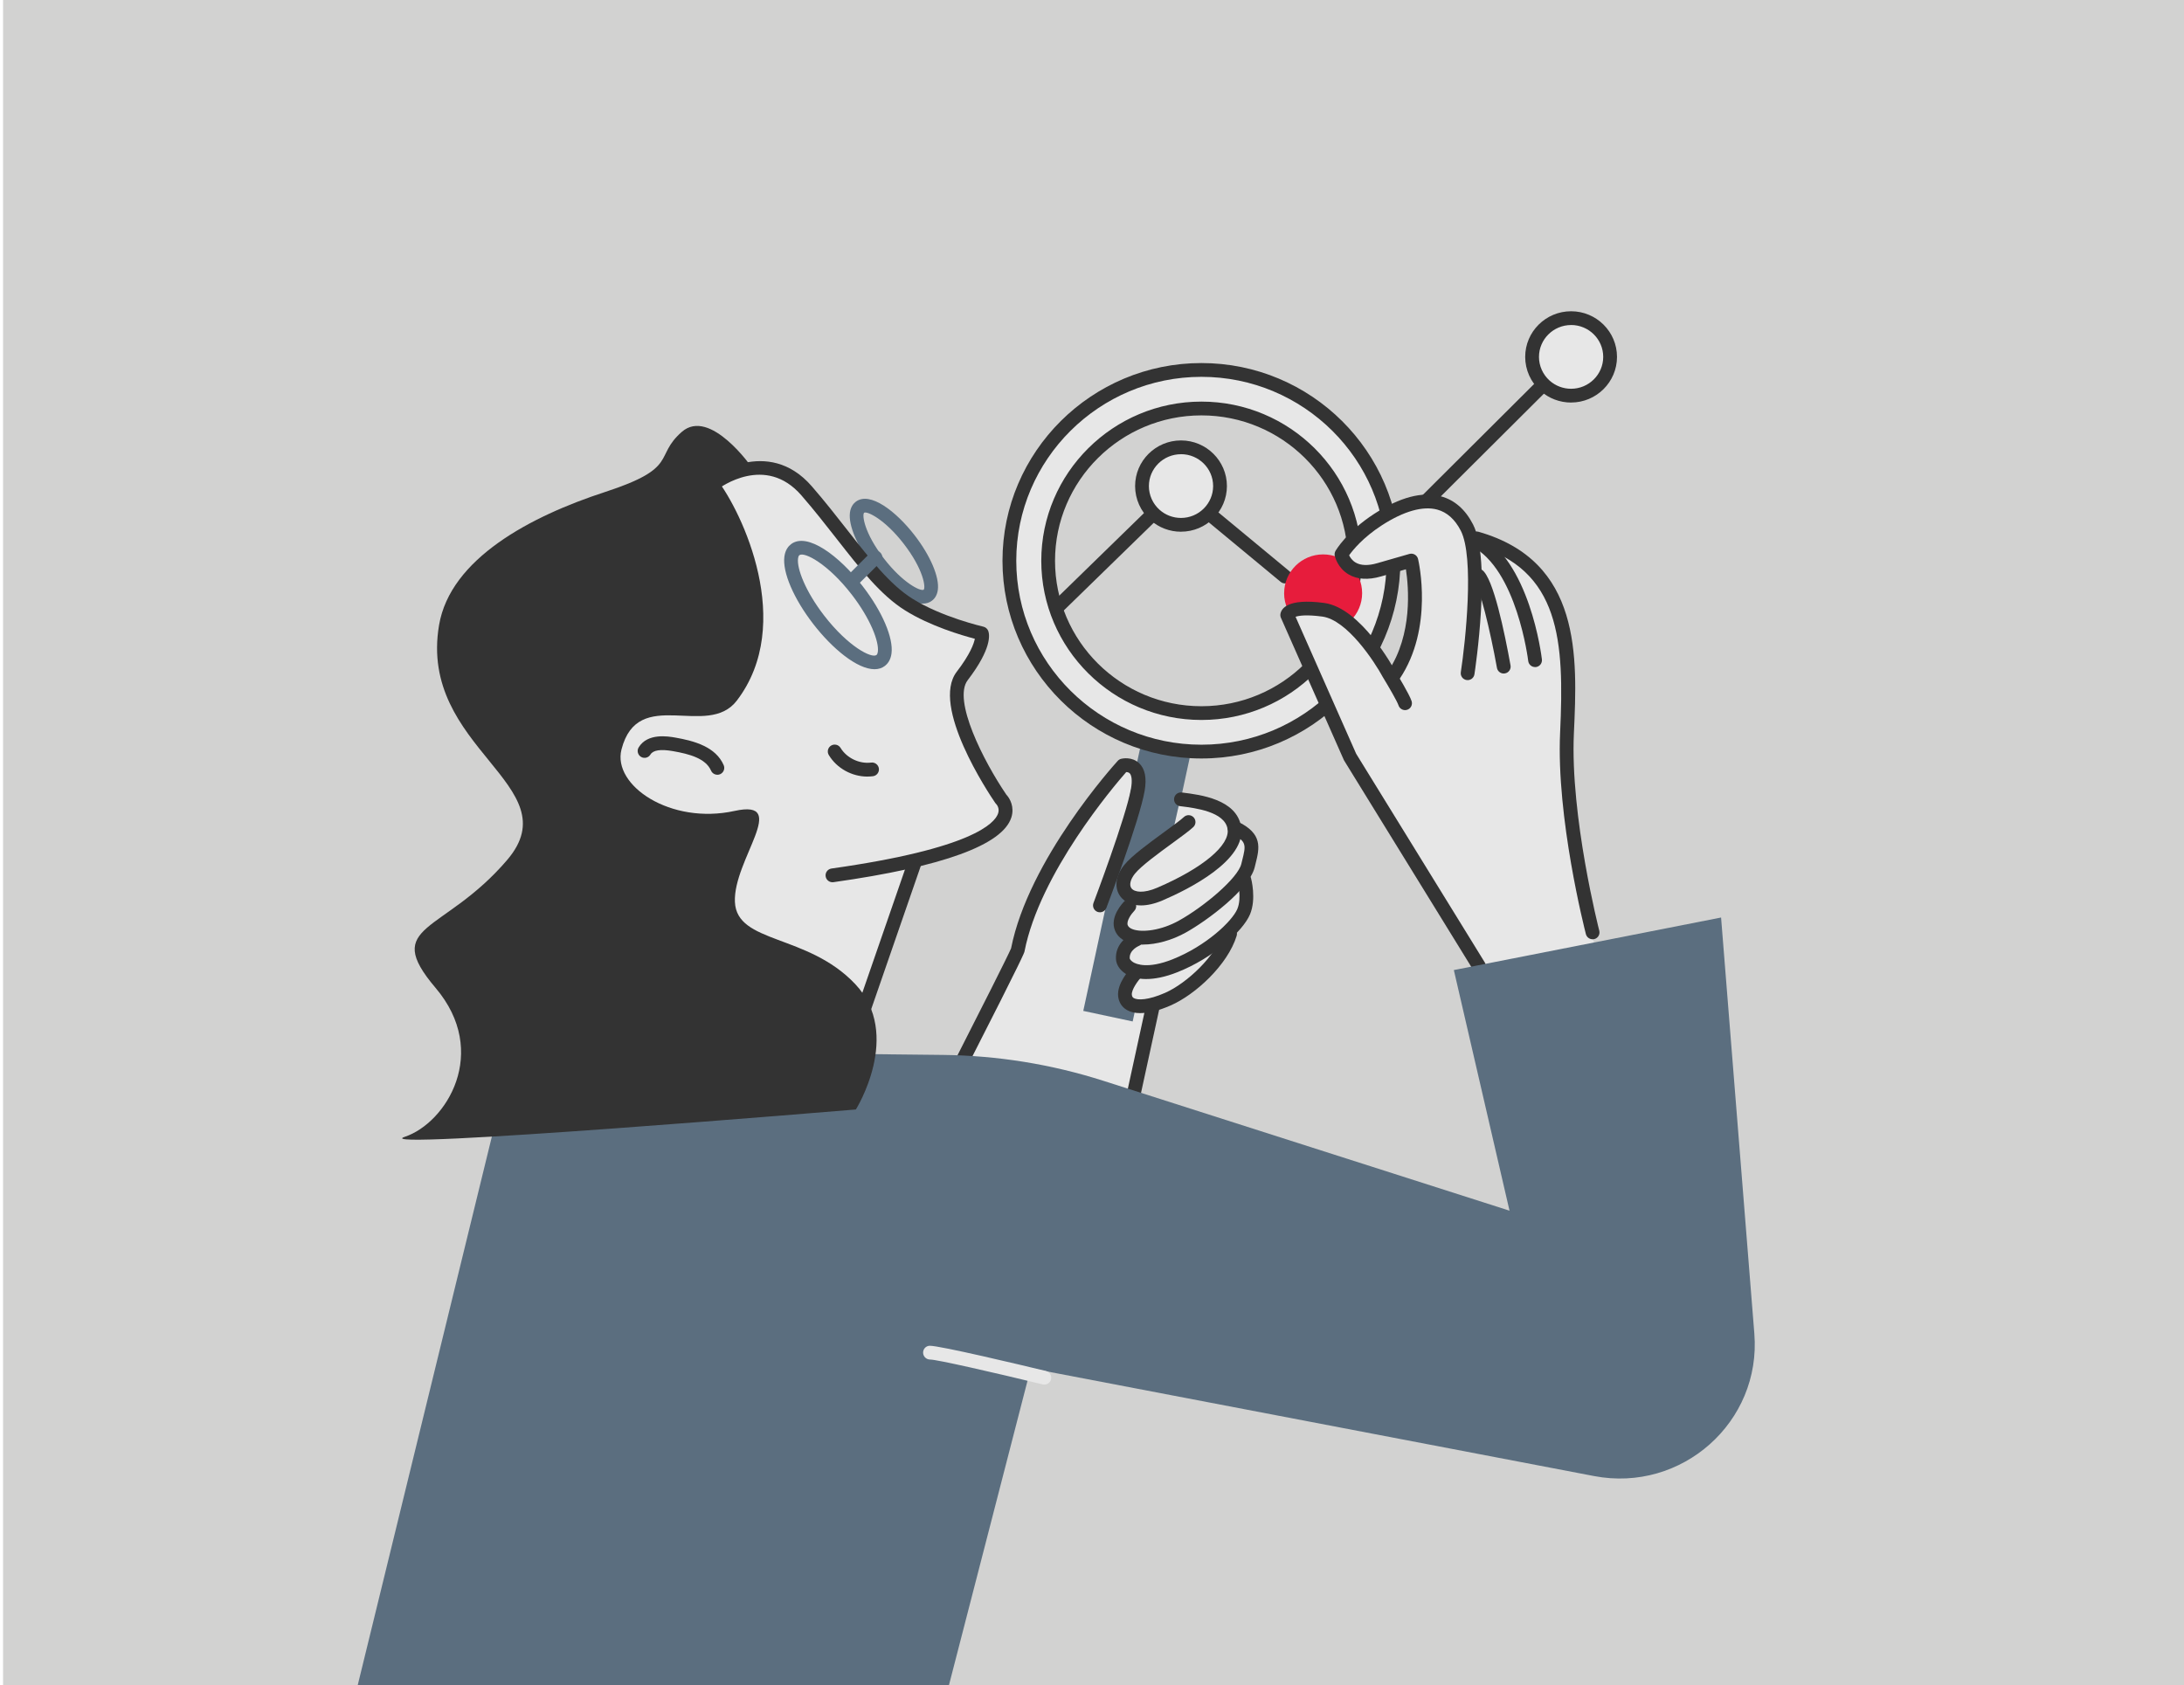
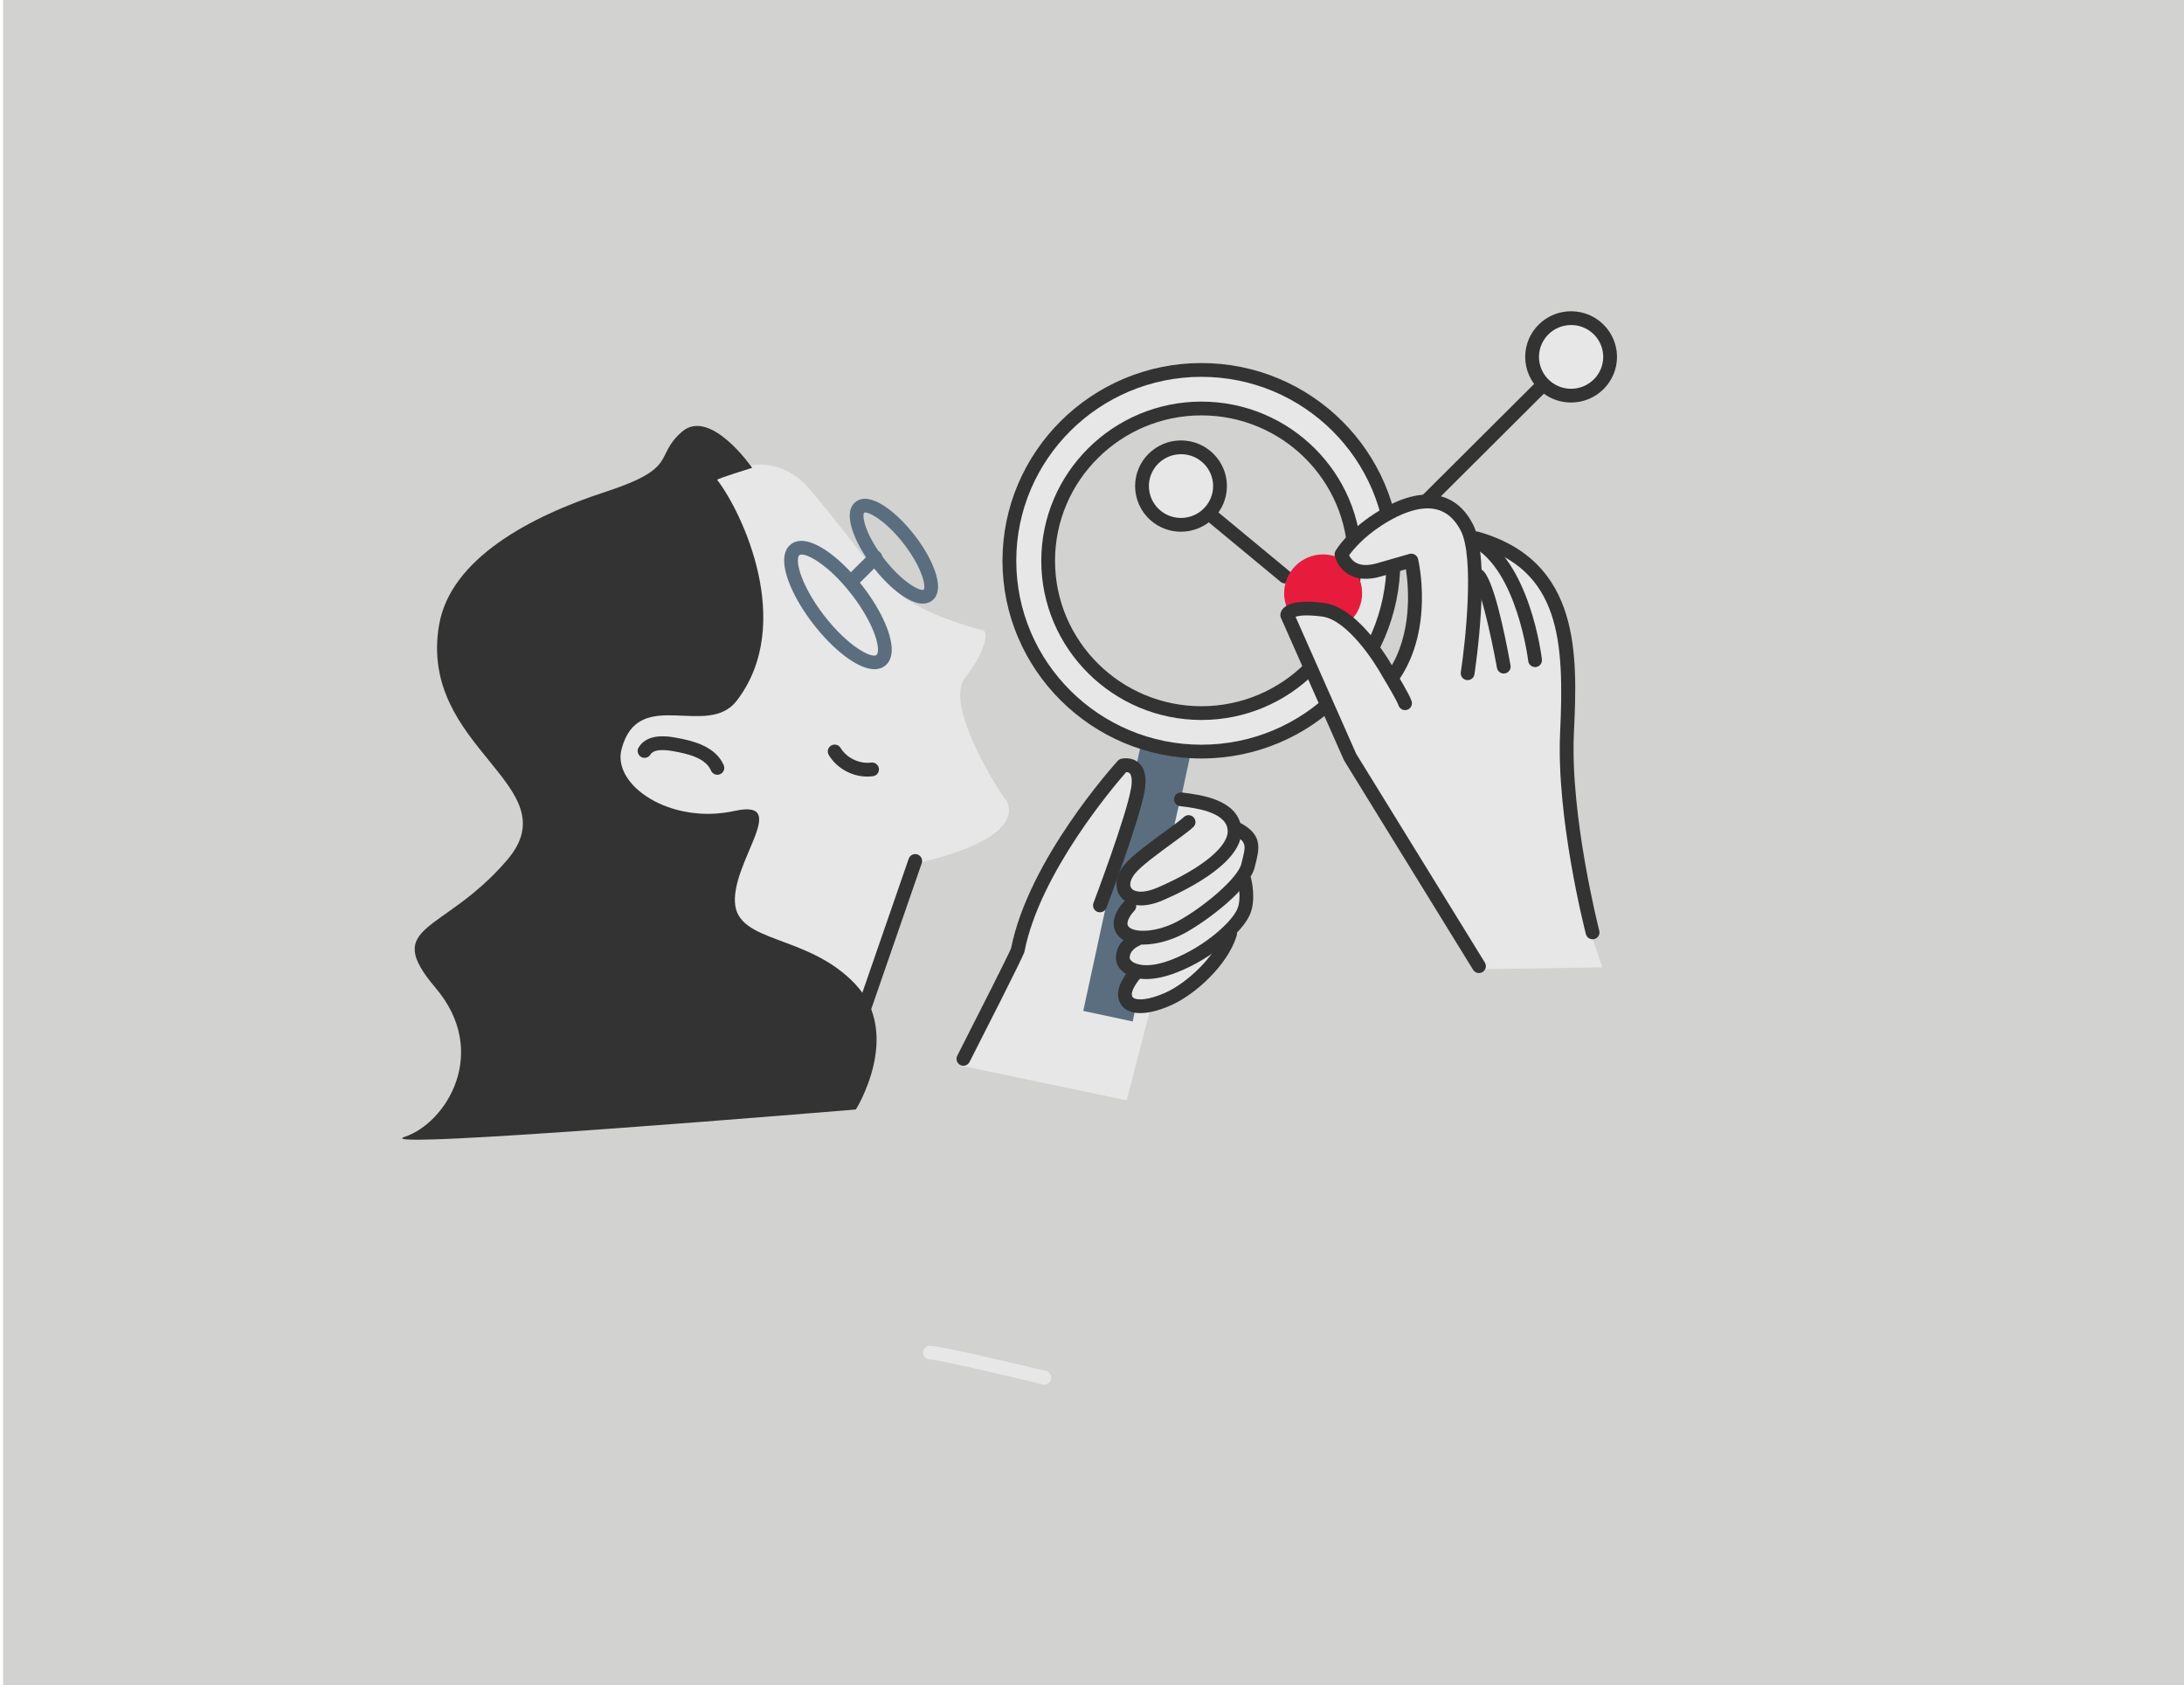
<svg xmlns="http://www.w3.org/2000/svg" id="Layer_1" viewBox="0 0 648 500">
  <defs>
    <style>.cls-1{fill:#333;}.cls-2{fill:#e7e7e7;}.cls-3{fill:#5b6e7f;}.cls-4{fill:#d2d2d1;}.cls-5{fill:#e71c3c;}</style>
  </defs>
  <rect class="cls-4" x=".91" y="-14.87" width="647.49" height="540.26" />
  <g>
    <path class="cls-2" d="m344.85,238.76s9.55-.68,8.52,9.15c-1.02,9.82-19.09,78.6-19.09,78.6l-48.41-10.16,16.11-34.39s6.05-30.99,31.18-54.8c4.8-4.54,11.7,11.61,11.7,11.61Z" />
    <polygon class="cls-3" points="321.41 299.97 336.07 303.1 353.62 221.95 338.97 218.82 321.41 299.97" />
    <g>
      <path class="cls-2" d="m348.21,245.9s-16.33,10.12-15.48,13.91c.85,3.79,3.18,6.11,3.18,6.11,0,0-5.09,5.69-4.03,7.59,1.06,1.9,3.61,4.43,3.61,4.43,0,0-3.61,2.74-2.76,5.27.85,2.53,2.12,4.43,2.12,4.43,0,0,0,3.37-.64,6.11-.64,2.74-1.27,4.64,4.03,4.43,5.3-.21,15.27-3.16,20.36-9.7,5.09-6.53,8.06-14.75,8.06-14.75,0,0,3.18-2.53,3.39-6.32.21-3.79-.64-5.27-.64-5.27,0,0,1.7-7.8,1.91-9.7.21-1.9-4.88-6.53-4.88-6.53,0,0,1.91-4.85-3.61-6.32-5.51-1.48-12.73-2.11-12.73-2.11l-1.91,8.43Z" />
      <path class="cls-1" d="m338.55,268.67c-2.94,0-4.98-1.14-6.09-2.61-1.93-2.55-1.52-6.13,1.08-9.36,2.21-2.75,7.45-6.57,12.07-9.94,2.42-1.77,4.72-3.44,5.65-4.32.82-.77,2.11-.73,2.89.09.77.82.73,2.11-.09,2.89-1.12,1.06-3.4,2.72-6.04,4.65-4.2,3.06-9.43,6.87-11.3,9.2-1.34,1.67-1.74,3.36-1.01,4.32.89,1.17,3.6,1.57,7.66-.18,13.47-5.78,21.66-12.63,20.85-17.45-.86-5.11-9.6-6.19-13.8-6.71l-.28-.03c-1.12-.14-1.91-1.16-1.78-2.28.14-1.12,1.15-1.93,2.28-1.78l.27.03c5.18.64,15.97,1.97,17.33,10.09,1.68,10.02-15.71,18.65-23.27,21.89-2.48,1.06-4.63,1.5-6.44,1.5Z" />
      <path class="cls-1" d="m339.15,280.3c-1.57,0-3.02-.21-4.26-.63-1.95-.66-3.35-1.86-4.03-3.46-1.77-4.11,2.3-8.33,2.77-8.79.8-.79,2.09-.79,2.89,0,.79.8.79,2.09,0,2.89-.82.83-2.43,3.04-1.9,4.28.22.51.76.92,1.6,1.2,2.73.93,8.26.34,13.56-2.61,7.56-4.2,17.51-12.64,18.52-16.82l.27-1.09c1.11-4.46,1.41-5.66-3.18-7.82-1.02-.48-1.46-1.7-.98-2.72s1.7-1.46,2.72-.98c7.64,3.59,6.56,7.92,5.41,12.51l-.26,1.06c-1.59,6.57-14.14,15.9-20.51,19.43-4.11,2.28-8.73,3.53-12.6,3.53Z" />
      <path class="cls-1" d="m340.12,290.52c-3.04,0-5.02-.85-6.16-1.58-1.72-1.1-2.77-2.7-2.85-4.37-.23-4.32,3.23-6.87,5.31-7.7,1.05-.42,2.23.1,2.66,1.14.41,1.05-.09,2.23-1.13,2.65-.13.06-2.89,1.23-2.76,3.69,0,.14.2.64.98,1.14.87.56,4.27,2.13,11.71-.82,10-3.97,17.72-11.34,19.23-14.92,1.4-3.29.13-8.11.12-8.16-.29-1.09.35-2.21,1.44-2.5,1.09-.29,2.21.35,2.5,1.44.07.25,1.65,6.21-.3,10.82-2.1,4.96-10.91,12.92-21.49,17.12-3.82,1.52-6.88,2.04-9.27,2.04Z" />
      <path class="cls-1" d="m338.34,300.63c-1.57,0-2.92-.31-3.98-.92-1.48-.86-2.4-2.29-2.6-4.05-.43-3.88,3.4-8.03,4.17-8.82.79-.81,2.08-.82,2.89-.04.81.79.83,2.08.04,2.89-1.32,1.36-3.2,4.06-3.04,5.51.07.59.32.82.58.97,1.14.66,4.26.65,9.29-1.56,6.42-2.82,15.12-10.95,17.32-18.12.33-1.08,1.47-1.69,2.56-1.35,1.08.33,1.68,1.47,1.35,2.55-2.65,8.62-12.23,17.44-19.59,20.66-3.44,1.51-6.51,2.27-9,2.27Z" />
    </g>
    <path class="cls-1" d="m285.85,316.23c-.31,0-.63-.07-.93-.22-1.01-.51-1.4-1.74-.89-2.75,5.8-11.38,15.16-29.87,15.96-31.85,5.2-26.35,30.57-54.46,31.65-55.64.27-.3.63-.51,1.02-.61.31-.08,3.15-.71,5.29,1.28,1.77,1.64,2.33,4.41,1.67,8.22-1.5,8.74-10.94,33.68-11.35,34.73-.4,1.06-1.59,1.58-2.64,1.19-1.06-.4-1.59-1.58-1.19-2.64.1-.26,9.7-25.63,11.14-33.97.38-2.22.23-3.91-.41-4.52-.28-.27-.69-.34-1.02-.35-3.64,4.15-25.64,29.97-30.18,53.24-.07.36-.26,1.32-16.31,32.79-.36.71-1.08,1.12-1.82,1.12Z" />
-     <path class="cls-1" d="m336.55,325.93c-.14,0-.29-.02-.44-.05-1.1-.24-1.8-1.33-1.56-2.43l5.51-25.29c.24-1.1,1.34-1.8,2.43-1.56,1.1.24,1.8,1.33,1.56,2.43l-5.51,25.29c-.21.96-1.06,1.61-1.99,1.61Z" />
    <g>
      <path class="cls-2" d="m356.47,109.77c-31.47,0-56.99,25.35-56.99,56.63s25.51,56.63,56.99,56.63,56.99-25.35,56.99-56.63-25.51-56.63-56.99-56.63Zm0,101.82c-25.12,0-45.48-20.23-45.48-45.19s20.36-45.19,45.48-45.19,45.48,20.23,45.48,45.19-20.36,45.19-45.48,45.19Z" />
      <path class="cls-1" d="m356.47,225.07c-32.55,0-59.03-26.32-59.03-58.67s26.48-58.67,59.03-58.67,59.03,26.32,59.03,58.67-26.48,58.67-59.03,58.67Zm0-113.25c-30.3,0-54.94,24.49-54.94,54.58s24.65,54.58,54.94,54.58,54.94-24.49,54.94-54.58-24.65-54.58-54.94-54.58Zm0,101.82c-26.2,0-47.52-21.19-47.52-47.23s21.32-47.24,47.52-47.24,47.52,21.19,47.52,47.24-21.32,47.23-47.52,47.23Zm0-90.38c-23.95,0-43.44,19.36-43.44,43.15s19.48,43.15,43.44,43.15,43.44-19.36,43.44-43.15-19.48-43.15-43.44-43.15Z" />
    </g>
    <g>
      <path class="cls-1" d="m381.27,173.12c-.46,0-.92-.15-1.3-.47l-23.15-19.17c-.87-.72-.99-2.01-.27-2.88.72-.87,2.01-.99,2.88-.27l23.15,19.17c.87.72.99,2.01.27,2.88-.4.49-.99.74-1.58.74Z" />
      <path class="cls-1" d="m400.4,173.45c-.52,0-1.05-.2-1.45-.6-.8-.8-.79-2.09,0-2.89l58.04-57.83c.8-.79,2.1-.79,2.89,0,.8.8.79,2.09,0,2.89l-58.04,57.83c-.4.4-.92.6-1.44.6Z" />
-       <path class="cls-1" d="m313.52,182.39c-.53,0-1.06-.21-1.46-.62-.79-.81-.77-2.1.04-2.89l29.18-28.44c.81-.79,2.1-.77,2.89.04s.77,2.1-.04,2.89l-29.18,28.44c-.4.39-.91.58-1.43.58Z" />
      <g>
        <path class="cls-2" d="m454.58,105.91c0,3.4,1.49,6.47,3.86,8.57,2.05,1.82,4.75,2.93,7.72,2.93,6.39,0,11.57-5.15,11.57-11.5s-5.18-11.5-11.57-11.5-11.57,5.15-11.57,11.5Z" />
        <path class="cls-1" d="m466.15,119.45c-3.35,0-6.58-1.22-9.08-3.45-2.89-2.57-4.54-6.25-4.54-10.1,0-7.47,6.11-13.54,13.62-13.54s13.62,6.08,13.62,13.54-6.11,13.54-13.62,13.54Zm0-23c-5.25,0-9.53,4.24-9.53,9.46,0,2.68,1.16,5.25,3.17,7.04,1.75,1.56,4.01,2.41,6.36,2.41,5.25,0,9.53-4.24,9.53-9.46s-4.28-9.46-9.53-9.46Z" />
      </g>
      <path class="cls-5" d="m381,176.01c0,3.41,1.49,6.47,3.86,8.57,2.05,1.82,4.75,2.93,7.72,2.93,6.39,0,11.57-5.15,11.57-11.5s-5.18-11.5-11.57-11.5-11.57,5.15-11.57,11.5Z" />
      <g>
        <path class="cls-2" d="m338.84,144.24c0,3.4,1.49,6.47,3.86,8.57,2.05,1.82,4.75,2.93,7.72,2.93,6.39,0,11.57-5.15,11.57-11.5s-5.18-11.5-11.57-11.5-11.57,5.15-11.57,11.5Z" />
        <path class="cls-1" d="m350.41,157.78c-3.36,0-6.58-1.22-9.08-3.45-2.89-2.56-4.54-6.24-4.54-10.1,0-7.47,6.11-13.54,13.62-13.54s13.62,6.08,13.62,13.54-6.11,13.54-13.62,13.54Zm0-23c-5.25,0-9.53,4.24-9.53,9.46,0,2.68,1.16,5.25,3.17,7.04,1.75,1.56,4,2.41,6.36,2.41,5.25,0,9.53-4.24,9.53-9.46s-4.28-9.46-9.53-9.46Z" />
      </g>
    </g>
    <g>
      <path class="cls-2" d="m439.61,287.58s-35.24-55.53-36.89-59.36c-1.65-3.83-21.47-46.23-21.47-46.23,0,0,4.13-2.74,9.64-1.09,5.51,1.64,17.07,11.76,20.1,16.69,3.03,4.92,6.33-2.46,6.88-7.11.55-4.65.55-24.35.55-24.35,0,0-10.74,4.65-14.59,3.56-3.85-1.09-6.88-5.74-6.88-5.74,0,0,13.21-12.86,21.47-14.5s12.94.82,14.87,3.83c1.93,3.01,4.4,7.39,4.4,7.39,0,0,10.19.82,14.04,5.47,3.85,4.65,11.29,12.04,11.84,18.6.55,6.57.83,35.29,1.93,42.95,1.1,7.66,3.03,38.84,4.68,43.77,1.65,4.92,5.23,15.59,5.23,15.59l-35.79.55Z" />
      <path class="cls-1" d="m472.52,278.71c-.91,0-1.74-.61-1.98-1.53-.36-1.4-8.81-34.53-7.65-59.76,1.25-27.11.17-48.43-25.34-55.7-1.09-.31-1.71-1.44-1.41-2.53.31-1.09,1.44-1.71,2.53-1.4,30.66,8.74,29.35,37.06,28.31,59.82-1.13,24.61,7.44,58.22,7.53,58.56.28,1.09-.37,2.21-1.47,2.49-.17.04-.34.07-.51.07Z" />
      <path class="cls-1" d="m455.46,197.94c-1.02,0-1.9-.76-2.03-1.8-.03-.27-3.39-27.36-16.91-34.13-1.01-.51-1.42-1.73-.91-2.74.5-1.01,1.74-1.42,2.74-.91,15.49,7.76,19,36.11,19.14,37.31.13,1.12-.67,2.14-1.79,2.27-.08.01-.16.01-.24.01Z" />
      <path class="cls-1" d="m446.16,199.86c-.97,0-1.83-.69-2.01-1.68-2-11.12-5.16-24.12-6.78-25.73-.94-.63-1.14-1.87-.51-2.81.63-.94,1.94-1.15,2.88-.52,3.31,2.24,6.71,18.72,8.44,28.33.2,1.11-.54,2.17-1.65,2.37-.12.02-.24.03-.36.03Z" />
      <path class="cls-1" d="m413.59,202.34c-.39,0-.79-.11-1.14-.35-.94-.63-1.19-1.9-.56-2.84,7.3-10.88,6.06-24.95,5.25-30.23l-7.39,2.13c-3.85,1.11-7.09.9-9.64-.62-3.21-1.92-4-5.14-4.08-5.5-.11-.49-.03-1.01.22-1.45.13-.23,3.33-5.72,11.5-11.02,7.59-4.92,14.22-6.67,19.72-5.2,4.07,1.08,7.29,3.89,9.58,8.34,5.51,10.71.63,43.11.42,44.48-.17,1.11-1.19,1.88-2.33,1.71-1.12-.17-1.88-1.21-1.71-2.33,1.38-9,4.06-34.08-.01-41.99-1.74-3.38-4.09-5.48-7-6.26-4.27-1.14-9.96.48-16.44,4.68-5.6,3.63-8.59,7.34-9.69,8.88.3.63.89,1.55,1.95,2.17,1.54.89,3.68.96,6.38.18l9.56-2.75c.53-.15,1.11-.08,1.6.2.48.28.83.75.96,1.29.2.83,4.68,20.47-5.45,35.56-.39.59-1.04.91-1.7.91Z" />
      <path class="cls-1" d="m438.82,288.75c-.69,0-1.36-.35-1.74-.97l-38.25-62.07c-.05-.08-.09-.16-.13-.25l-18.64-42.13c-.16-.36-.21-.75-.15-1.14.23-1.48,1.94-4.75,12.99-3.27,10.87,1.46,20.57,19.28,20.97,20.04.66,1.08,4.31,7.06,4.96,9.09.34,1.08-.25,2.23-1.32,2.57-1.08.34-2.23-.25-2.57-1.32-.37-1.15-2.92-5.55-4.61-8.31-2.56-4.75-10.67-17.04-17.98-18.03-4.78-.64-7-.27-7.95.06l17.98,40.65,38.18,61.95c.59.96.29,2.22-.67,2.81-.33.21-.7.3-1.07.3Z" />
    </g>
-     <path class="cls-3" d="m104.44,506.98l47.76-195.33,127.51,1.38c16.22.17,32.31,2.77,47.75,7.71l120.42,38.51-16.52-71.4,79.29-15.59,9.87,123.47c2.1,26.23-21.53,47.24-47.54,42.27l-167.16-31.97-27.11,105.05s-177.98-7.8-174.27-4.1Z" />
    <g>
      <path class="cls-2" d="m297.77,236.46c-5.09-7.47-16.92-28.14-11.48-35.25,7.24-9.46,6.1-13.23,5.94-13.63-.12-.32-.4-.56-.73-.63-.12-.03-12.49-2.85-21.39-8.45-6.73-4.23-12.59-11.72-19.38-20.39-3.3-4.22-6.72-8.58-10.62-13.09-12.02-13.9-27.42-3.44-28.9-2.38-2.78,1.19-48.61,22.05-37.97,87.24,10.91,66.85,80.74,74.9,81.45,74.97.04,0,.07,0,.11,0,.43,0,.83-.27.97-.69l16.62-48.04c16-3.85,24.94-8.49,26.67-13.87,1.01-3.14-.85-5.33-1.3-5.81Z" />
      <path class="cls-1" d="m212.84,229.89c-.79,0-1.54-.46-1.87-1.22-1.59-3.63-6.39-4.93-11.34-5.79-3.62-.63-5.85-.3-6.64,1.01-.58.97-1.84,1.28-2.8.7-.97-.58-1.28-1.84-.7-2.8,2.63-4.37,8.81-3.28,10.85-2.93,5.78,1.01,12.01,2.77,14.38,8.18.45,1.03-.02,2.24-1.05,2.69-.27.12-.55.17-.82.17Z" />
      <path class="cls-3" d="m273.81,179.12c-4.35,0-10.32-5.12-14.75-10.84h0c-4.68-6.06-7.38-12.41-6.88-16.18.23-1.74,1.06-2.7,1.72-3.21,4.23-3.22,12.02,2.9,17.48,9.96,4.68,6.06,7.38,12.41,6.88,16.18-.23,1.74-1.06,2.7-1.72,3.2-.8.61-1.72.88-2.73.88Zm-11.51-13.34c5.57,7.21,10.83,9.76,11.76,9.21.62-.63.03-5.92-5.92-13.63-5.57-7.22-10.85-9.77-11.76-9.21-.62.63-.03,5.93,5.92,13.63h0Z" />
-       <path class="cls-1" d="m246.99,261.79c-1,0-1.88-.74-2.02-1.76-.16-1.12.62-2.15,1.74-2.31,41.62-5.88,48.43-13.39,49.43-16.35.54-1.6-.47-2.69-.59-2.81-.09-.09-.19-.21-.26-.31-1.99-2.91-19.21-28.75-11.43-38.91,4.01-5.24,5.1-8.34,5.38-9.8-3.74-.97-13.26-3.74-20.75-8.45-7.19-4.52-13.2-12.2-20.16-21.09-3.28-4.19-6.67-8.53-10.53-12.98-10.71-12.39-24.25-2.3-24.82-1.86-.9.69-2.18.51-2.86-.39-.68-.9-.51-2.18.39-2.86.17-.13,17.2-12.82,30.4,2.44,3.92,4.53,7.34,8.9,10.65,13.13,6.72,8.59,12.53,16.01,19.12,20.15,8.73,5.49,20.95,8.29,21.07,8.32.67.15,1.21.62,1.46,1.26.4,1.04,1.15,5.16-6.09,14.62-4.49,5.87,4.6,23.88,11.46,33.97,1.09,1.15,2.47,3.68,1.49,6.76-2.6,8.17-20.35,14.63-52.77,19.21-.1.01-.19.02-.29.02Z" />
      <path class="cls-3" d="m259.47,198.58c-5.14,0-12.53-6.11-18.18-13.43h0c-5.81-7.52-9.17-15.36-8.56-19.98.26-2.01,1.21-3.11,1.96-3.69,4.82-3.67,14.34,3.48,21.26,12.45,5.81,7.52,9.17,15.36,8.56,19.98-.26,2.01-1.21,3.11-1.96,3.69-.88.67-1.93.98-3.08.98Zm-14.95-15.93c7.1,9.2,14.12,12.81,15.55,11.7.25-.19.35-.69.39-.97.39-2.94-2.15-9.7-7.74-16.94-7.1-9.19-14.09-12.79-15.55-11.7-.25.19-.35.69-.39.97-.39,2.94,2.15,9.7,7.74,16.94h0Z" />
      <path class="cls-1" d="m253.94,329.22s13.96-22.25-.21-37.23c-14.17-14.98-35.13-11.89-35.68-24.36-.55-12.47,16.54-30.65-.1-27-19,4.17-36.3-7.57-33.55-18.25,4.91-19.05,25.47-3.05,34.22-14.49,17.42-22.8,1.47-56.05-5.83-65.5-.23-.3,10.38-3.57,10.38-3.57,0,0-12.48-18.04-20.89-10.66-8.41,7.38-.58,10.59-22.73,17.82-22.15,7.22-45.92,19.77-49.28,39.51-6.23,36.66,39.13,47.51,20.23,69.66-18.9,22.15-37.46,18.9-21.27,37.98,16.19,19.08,3.23,40.08-9.16,44.21-12.38,4.13,133.85-8.12,133.85-8.12Z" />
      <path class="cls-3" d="m252.89,174.31c-.52,0-1.05-.2-1.45-.6-.8-.8-.79-2.09,0-2.89l6.87-6.85c.8-.79,2.09-.79,2.89,0,.8.8.79,2.09,0,2.89l-6.87,6.85c-.4.4-.92.6-1.44.6Z" />
      <path class="cls-1" d="m257.37,230.44c-4.6,0-9.07-2.44-11.46-6.39-.59-.97-.28-2.22.68-2.81.97-.58,2.22-.28,2.81.69,1.83,3.01,5.58,4.8,9.08,4.35,1.12-.14,2.14.65,2.29,1.77.14,1.12-.65,2.14-1.77,2.28-.54.07-1.08.1-1.62.1Z" />
      <g>
-         <line class="cls-2" x1="254.81" y1="303.84" x2="271.55" y2="255.47" />
        <path class="cls-1" d="m254.81,305.89c-.22,0-.45-.04-.67-.11-1.07-.37-1.63-1.53-1.26-2.6l16.74-48.37c.37-1.07,1.53-1.63,2.6-1.26,1.07.37,1.63,1.53,1.26,2.6l-16.74,48.37c-.29.85-1.09,1.38-1.93,1.38Z" />
      </g>
    </g>
    <path class="cls-2" d="m309.87,410.86c-.16,0-.32-.02-.48-.06-14.73-3.58-31.42-7.38-33.41-7.38h-.02c-1.11,0-2.04-.89-2.07-2-.03-1.12.82-2.04,1.93-2.09,3-.05,27.18,5.71,34.53,7.49,1.1.27,1.77,1.37,1.5,2.47-.23.94-1.06,1.56-1.98,1.56Z" />
  </g>
</svg>